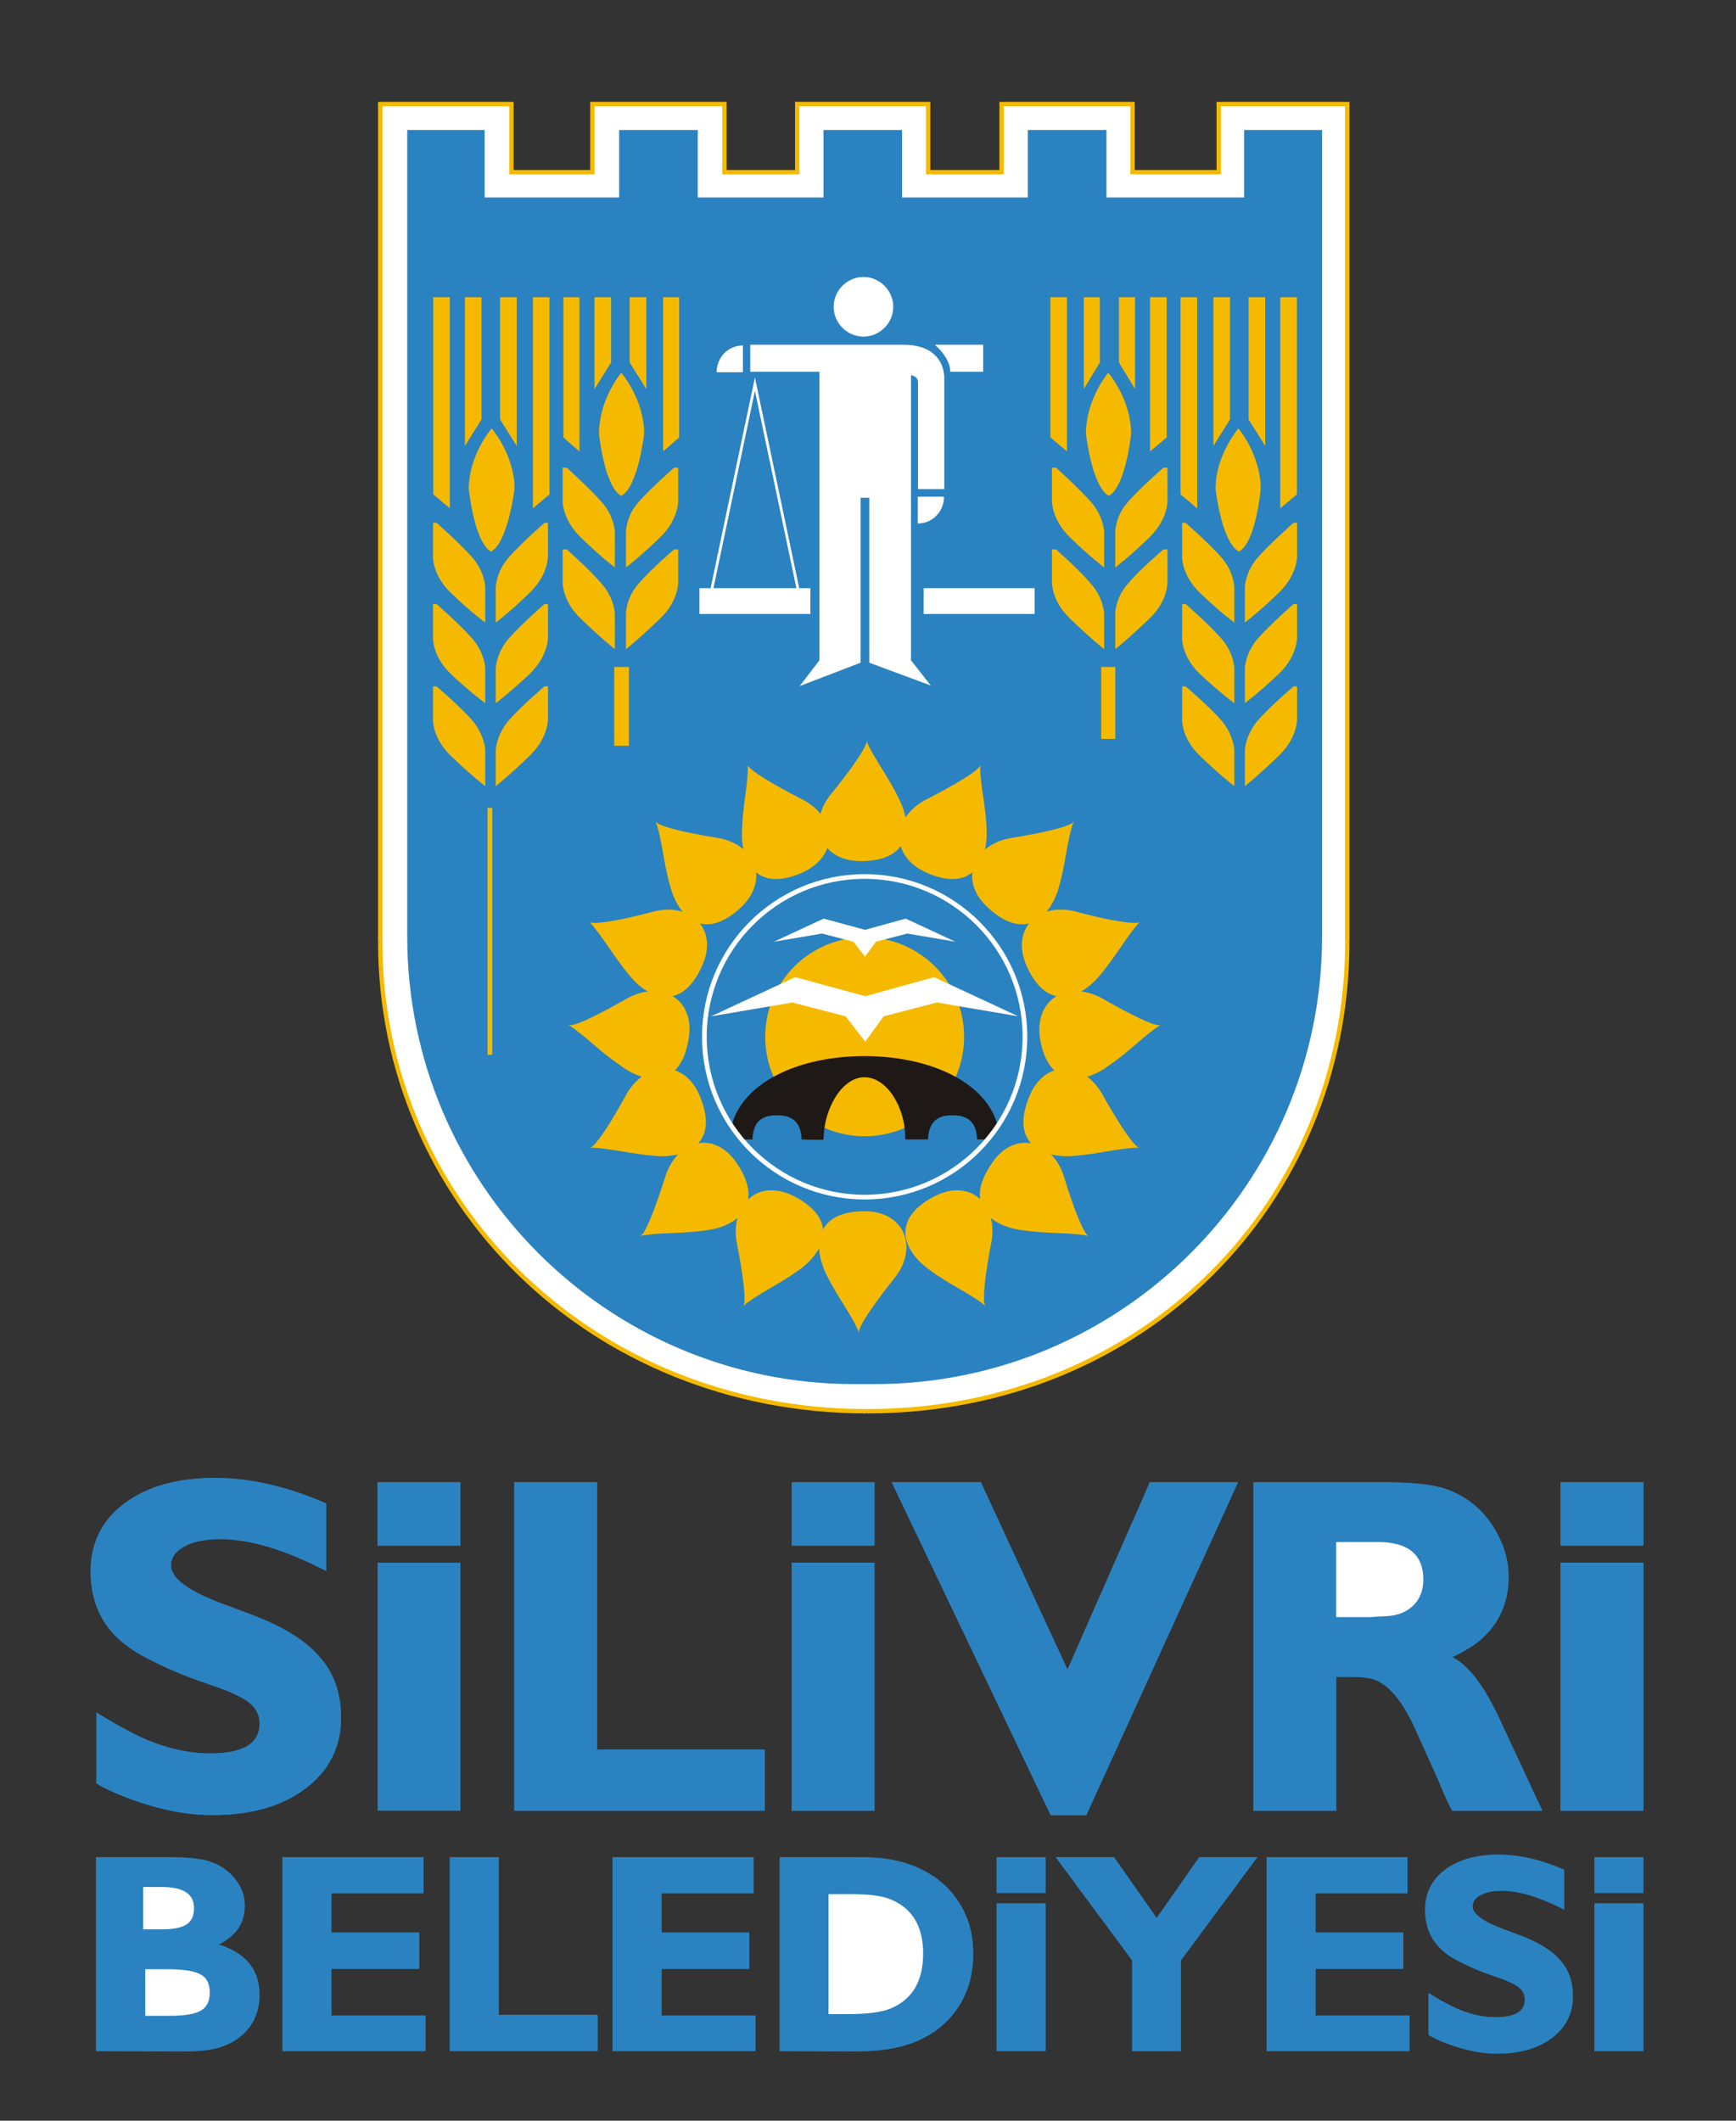
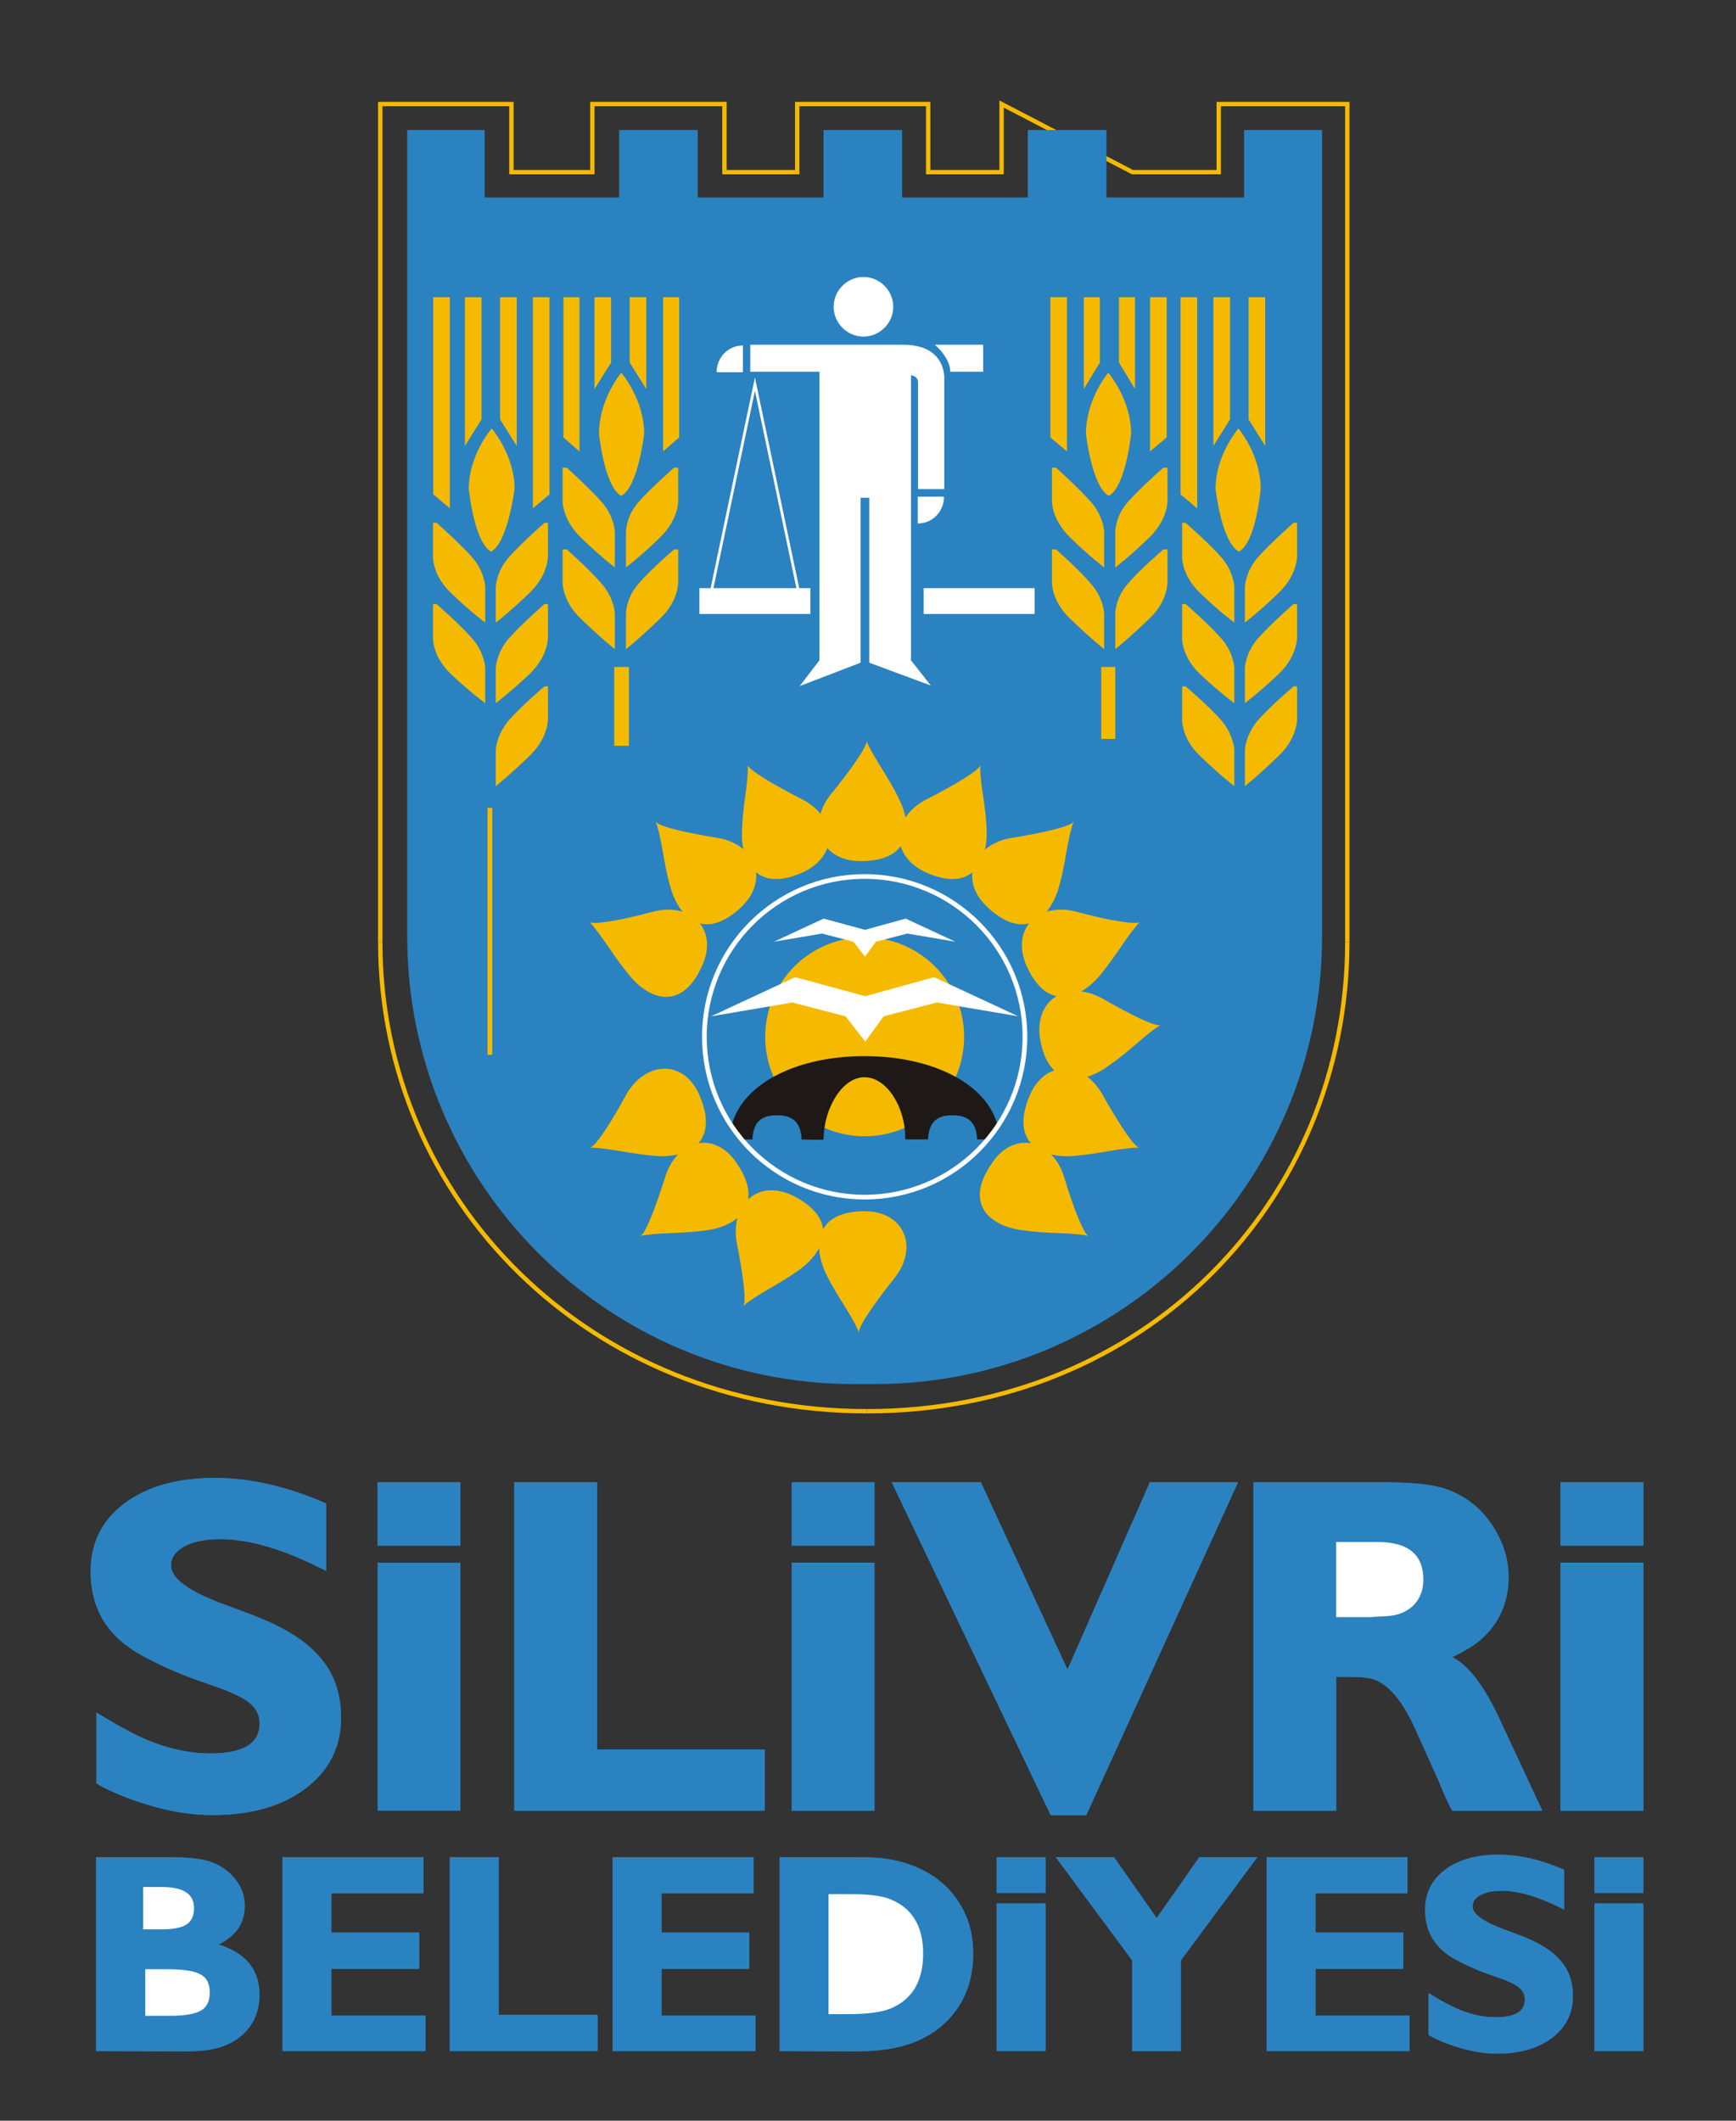
<svg xmlns="http://www.w3.org/2000/svg" xmlns:ns1="http://sodipodi.sourceforge.net/DTD/sodipodi-0.dtd" xmlns:ns2="http://www.inkscape.org/namespaces/inkscape" id="svg2" ns1:version="0.32" ns2:version="0.46" width="744.095" height="908.858" xml:space="preserve" ns1:docname="Graphic1.svg" ns2:output_extension="org.inkscape.output.svg.inkscape">
  <rect width="100%" height="100%" fill="#333333" stroke="none" />
  <defs id="defs5">
    <ns2:perspective ns1:type="inkscape:persp3d" ns2:vp_x="0 : 526.18109 : 1" ns2:vp_y="0 : 1000 : 0" ns2:vp_z="744.09448 : 526.18109 : 1" ns2:persp3d-origin="372.04724 : 350.78739 : 1" id="perspective9" />
  </defs>
  <ns1:namedview ns2:window-height="712" ns2:window-width="1024" ns2:pageshadow="2" ns2:pageopacity="0.0" guidetolerance="10.0" gridtolerance="10.0" objecttolerance="10.0" borderopacity="1.0" bordercolor="#666666" pagecolor="#ffffff" id="base" showgrid="false" ns2:zoom="0.50833008" ns2:cx="372.04724" ns2:cy="454.42914" ns2:window-x="-4" ns2:window-y="-4" ns2:current-layer="g11" />
  <g id="g11" ns2:groupmode="layer" ns2:label="Graphic1" transform="matrix(1.25,0,0,-1.25,0,908.858)">
-     <path d="M 297.294,243.239 C 392.411,243.239 461.989,315.236 461.989,404.126 L 461.989,691.419 L 417.908,691.419 L 417.908,668.06 L 388.343,668.06 L 388.343,691.419 L 343.442,691.419 L 343.442,668.06 L 318.271,668.06 L 318.271,691.419 L 273.372,691.419 L 273.372,668.06 L 248.417,668.06 L 248.417,691.419 L 203.117,691.419 L 203.117,668.06 L 175.364,668.06 L 175.364,691.419 L 130.388,691.419 L 130.388,404.126 C 130.388,315.236 202.58,243.239 297.294,243.239" style="fill:#ffffff;fill-opacity:1;fill-rule:evenodd;stroke:none" id="path13" />
    <path d="M 297.294,243.239 C 392.411,243.239 461.989,315.236 461.989,404.126" style="fill:none;stroke:#f5ba00;stroke-opacity:1;stroke-width:1.494;stroke-linecap:butt;stroke-linejoin:miter;stroke-miterlimit:10;stroke-dasharray:none" id="path15" />
-     <path d="M 461.989,404.126 L 461.989,691.419 L 417.908,691.419 L 417.908,668.06 L 388.343,668.06 L 388.343,691.419 L 343.442,691.419 L 343.442,668.06 L 318.271,668.06 L 318.271,691.419 L 273.372,691.419 L 273.372,668.06 L 248.417,668.06 L 248.417,691.419 L 203.117,691.419 L 203.117,668.06 L 175.364,668.06 L 175.364,691.419 L 130.388,691.419 L 130.388,404.126" style="fill:none;stroke:#f5ba00;stroke-opacity:1;stroke-width:1.494;stroke-linecap:butt;stroke-linejoin:miter;stroke-miterlimit:10;stroke-dasharray:none" id="path17" />
+     <path d="M 461.989,404.126 L 461.989,691.419 L 417.908,691.419 L 417.908,668.06 L 388.343,668.06 L 343.442,691.419 L 343.442,668.06 L 318.271,668.06 L 318.271,691.419 L 273.372,691.419 L 273.372,668.06 L 248.417,668.06 L 248.417,691.419 L 203.117,691.419 L 203.117,668.06 L 175.364,668.06 L 175.364,691.419 L 130.388,691.419 L 130.388,404.126" style="fill:none;stroke:#f5ba00;stroke-opacity:1;stroke-width:1.494;stroke-linecap:butt;stroke-linejoin:miter;stroke-miterlimit:10;stroke-dasharray:none" id="path17" />
    <path d="M 130.388,404.126 C 130.388,315.236 202.58,243.239 297.294,243.239" style="fill:none;stroke:#f5ba00;stroke-opacity:1;stroke-width:1.494;stroke-linecap:butt;stroke-linejoin:miter;stroke-miterlimit:10;stroke-dasharray:none" id="path19" />
    <path d="M 453.342,682.518 L 453.342,405.993 C 453.342,321.327 384.568,252.548 299.908,252.548 L 292.87,252.548 C 208.211,252.548 139.638,321.327 139.638,405.993 L 139.638,682.518 L 166.182,682.518 L 166.182,659.391 L 212.306,659.391 L 212.306,682.518 L 239.258,682.518 L 239.258,659.391 L 282.376,659.391 L 282.376,682.518 L 309.328,682.518 L 309.328,659.391 L 352.447,659.391 L 352.447,682.518 L 379.4,682.518 L 379.4,659.391 L 426.596,659.391 L 426.596,682.518 L 453.342,682.518 z" style="fill:#2b82c0;fill-opacity:1;fill-rule:evenodd;stroke:none" id="path21" />
    <path d="M 241.53,371.615 C 241.53,401.971 266.136,426.58 296.489,426.58 C 326.844,426.58 351.45,401.971 351.45,371.615 C 351.45,341.26 326.844,316.652 296.489,316.652 C 266.136,316.652 241.53,341.26 241.53,371.615" style="fill:#2b82c0;fill-opacity:1;fill-rule:evenodd;stroke:none" id="path23" />
    <path d="M 262.389,371.615 C 262.389,390.45 277.657,405.719 296.489,405.719 C 315.324,405.719 330.591,390.45 330.591,371.615 C 330.591,352.78 315.324,337.512 296.489,337.512 C 277.657,337.512 262.389,352.78 262.389,371.615" style="fill:#f5ba00;fill-opacity:1;fill-rule:evenodd;stroke:none" id="path25" />
    <path d="M 318.225,336.422 C 318.496,343.107 322.093,344.714 326.593,344.714 C 331.113,344.714 334.807,343.153 335.045,336.422 L 338.701,336.422 C 339.924,337.888 341.072,339.415 342.139,341.004 C 338.488,355.703 319.377,364.998 296.414,364.998 C 273.455,364.998 254.472,355.702 250.84,341.005 C 251.907,339.416 253.056,337.888 254.279,336.422 L 258.026,336.422 C 258.266,343.151 261.877,344.714 266.396,344.714 C 270.896,344.714 274.608,343.108 274.878,336.422 C 274.878,336.422 282.415,336.147 282.415,336.422 C 282.415,346.863 288.682,357.755 296.414,357.755 C 304.145,357.755 310.413,347.431 310.413,336.989 C 310.413,336.748 310.409,336.661 310.402,336.422 L 318.225,336.422 z" style="fill:#1e1917;fill-opacity:1;fill-rule:evenodd;stroke:none" id="path27" />
    <path d="M 241.53,371.615 C 241.53,401.971 266.136,426.58 296.489,426.58 C 326.844,426.58 351.45,401.971 351.45,371.615 C 351.45,341.26 326.844,316.652 296.489,316.652 C 266.136,316.652 241.53,341.26 241.53,371.615" style="fill:none;stroke:#ffffff;stroke-opacity:1;stroke-width:1.607;stroke-linecap:butt;stroke-linejoin:miter;stroke-miterlimit:10;stroke-dasharray:none" id="path29" />
    <path d="M 366.142,625.44 L 359.907,625.44 L 359.907,576.973 L 366.142,571.744 L 366.142,625.44 z" style="fill:#f5ba00;fill-opacity:1;fill-rule:evenodd;stroke:none" id="path31" />
    <path d="M 366.142,625.44 L 359.907,625.44 L 359.907,576.973 L 366.142,571.744 L 366.142,625.44 z" style="fill:none;stroke:#2b82c0;stroke-opacity:1;stroke-width:0.536;stroke-linecap:butt;stroke-linejoin:miter;stroke-miterlimit:10;stroke-dasharray:none" id="path33" />
    <path d="M 371.37,625.44 L 377.402,625.44 L 377.402,602.715 L 371.37,592.774 L 371.37,625.44 z" style="fill:#f5ba00;fill-opacity:1;fill-rule:evenodd;stroke:none" id="path35" />
    <path d="M 371.37,625.44 L 377.402,625.44 L 377.402,602.715 L 371.37,592.774 L 371.37,625.44 z" style="fill:none;stroke:#2b82c0;stroke-opacity:1;stroke-width:0.536;stroke-linecap:butt;stroke-linejoin:miter;stroke-miterlimit:10;stroke-dasharray:none" id="path37" />
    <path d="M 389.468,625.44 L 383.435,625.44 L 383.435,602.715 L 389.468,592.774 L 389.468,625.44 z" style="fill:#f5ba00;fill-opacity:1;fill-rule:evenodd;stroke:none" id="path39" />
    <path d="M 389.468,625.44 L 383.435,625.44 L 383.435,602.715 L 389.468,592.774 L 389.468,625.44 z" style="fill:none;stroke:#2b82c0;stroke-opacity:1;stroke-width:0.536;stroke-linecap:butt;stroke-linejoin:miter;stroke-miterlimit:10;stroke-dasharray:none" id="path41" />
    <path d="M 394.093,625.44 L 400.327,625.44 L 400.327,576.973 L 394.093,571.744 L 394.093,625.44 z" style="fill:#f5ba00;fill-opacity:1;fill-rule:evenodd;stroke:none" id="path43" />
    <path d="M 394.093,625.44 L 400.327,625.44 L 400.327,576.973 L 394.093,571.744 L 394.093,625.44 z" style="fill:none;stroke:#2b82c0;stroke-opacity:1;stroke-width:0.536;stroke-linecap:butt;stroke-linejoin:miter;stroke-miterlimit:10;stroke-dasharray:none" id="path45" />
    <path d="M 380.217,557.063 C 374.386,560.281 372.375,578.38 372.375,578.38 C 372.375,590.246 380.017,599.295 380.017,599.295 C 380.017,599.295 387.859,590.246 387.859,578.38 C 387.859,578.38 386.049,560.281 380.217,557.063" style="fill:#f5ba00;fill-opacity:1;fill-rule:evenodd;stroke:none" id="path47" />
    <path d="M 360.712,566.736 L 360.712,556.077 C 360.712,556.077 360.108,549.44 366.946,542.803 C 373.783,536.167 378.609,532.547 378.609,532.547 L 378.609,544.814 C 378.609,544.814 378.409,550.043 374.185,554.87 C 369.962,559.697 362.119,566.736 362.119,566.736 L 360.712,566.736 z" style="fill:#f5ba00;fill-opacity:1;fill-rule:evenodd;stroke:none" id="path49" />
    <path d="M 400.327,566.736 L 400.327,556.077 C 400.327,556.077 400.93,549.44 394.093,542.803 C 387.256,536.167 382.43,532.547 382.43,532.547 L 382.43,544.814 C 382.43,544.814 382.43,550.043 386.652,554.87 C 390.875,559.697 398.919,566.736 398.919,566.736 L 400.327,566.736 z" style="fill:#f5ba00;fill-opacity:1;fill-rule:evenodd;stroke:none" id="path51" />
    <path d="M 360.712,538.705 L 360.712,528.247 C 360.712,528.247 360.108,521.409 366.946,514.974 C 373.783,508.337 378.609,504.517 378.609,504.517 L 378.609,516.784 C 378.609,516.784 378.409,522.013 374.185,526.839 C 369.962,531.867 362.119,538.705 362.119,538.705 L 360.712,538.705 z" style="fill:#f5ba00;fill-opacity:1;fill-rule:evenodd;stroke:none" id="path53" />
    <path d="M 400.327,538.705 L 400.327,528.247 C 400.327,528.247 400.93,521.409 394.093,514.974 C 387.256,508.337 382.43,504.517 382.43,504.517 L 382.43,516.784 C 382.43,516.784 382.43,522.013 386.652,526.839 C 390.875,531.867 398.919,538.705 398.919,538.705 L 400.327,538.705 z" style="fill:#f5ba00;fill-opacity:1;fill-rule:evenodd;stroke:none" id="path55" />
    <path d="M 377.603,498.405 L 382.43,498.405 L 382.43,473.746 L 377.603,473.746 L 377.603,498.405 z" style="fill:#f5ba00;fill-opacity:1;fill-rule:evenodd;stroke:none" id="path57" />
    <path d="M 410.784,625.44 L 404.55,625.44 L 404.55,557.465 L 410.784,552.237 L 410.784,625.44 z" style="fill:#f5ba00;fill-opacity:1;fill-rule:evenodd;stroke:none" id="path59" />
    <path d="M 410.784,625.44 L 404.55,625.44 L 404.55,557.465 L 410.784,552.237 L 410.784,625.44 z" style="fill:none;stroke:#2b82c0;stroke-opacity:1;stroke-width:0.536;stroke-linecap:butt;stroke-linejoin:miter;stroke-miterlimit:10;stroke-dasharray:none" id="path61" />
    <path d="M 415.811,625.44 L 422.045,625.44 L 422.045,583.207 L 415.811,573.267 L 415.811,625.44 z" style="fill:#f5ba00;fill-opacity:1;fill-rule:evenodd;stroke:none" id="path63" />
    <path d="M 415.811,625.44 L 422.045,625.44 L 422.045,583.207 L 415.811,573.267 L 415.811,625.44 z" style="fill:none;stroke:#2b82c0;stroke-opacity:1;stroke-width:0.536;stroke-linecap:butt;stroke-linejoin:miter;stroke-miterlimit:10;stroke-dasharray:none" id="path65" />
    <path d="M 434.111,625.44 L 427.876,625.44 L 427.876,583.207 L 434.111,573.267 L 434.111,625.44 z" style="fill:#f5ba00;fill-opacity:1;fill-rule:evenodd;stroke:none" id="path67" />
    <path d="M 434.111,625.44 L 427.876,625.44 L 427.876,583.207 L 434.111,573.267 L 434.111,625.44 z" style="fill:none;stroke:#2b82c0;stroke-opacity:1;stroke-width:0.536;stroke-linecap:butt;stroke-linejoin:miter;stroke-miterlimit:10;stroke-dasharray:none" id="path69" />
-     <path d="M 438.735,625.44 L 444.97,625.44 L 444.97,557.465 L 438.735,552.237 L 438.735,625.44 z" style="fill:#f5ba00;fill-opacity:1;fill-rule:evenodd;stroke:none" id="path71" />
    <path d="M 438.735,625.44 L 444.97,625.44 L 444.97,557.465 L 438.735,552.237 L 438.735,625.44 z" style="fill:none;stroke:#2b82c0;stroke-opacity:1;stroke-width:0.536;stroke-linecap:butt;stroke-linejoin:miter;stroke-miterlimit:10;stroke-dasharray:none" id="path73" />
    <path d="M 424.86,537.958 C 418.828,541.176 416.817,559.476 416.817,559.476 C 416.817,571.141 424.659,580.191 424.659,580.191 C 424.659,580.191 432.301,571.141 432.301,559.476 C 432.301,559.476 430.692,541.176 424.86,537.958" style="fill:#f5ba00;fill-opacity:1;fill-rule:evenodd;stroke:none" id="path75" />
    <path d="M 405.355,547.831 L 405.355,537.172 C 405.355,537.172 404.55,530.535 411.387,523.899 C 418.224,517.263 423.252,513.642 423.252,513.642 L 423.252,525.91 C 423.252,525.91 423.051,531.139 418.828,535.966 C 414.604,540.792 406.561,547.831 406.561,547.831 L 405.355,547.831 z" style="fill:#f5ba00;fill-opacity:1;fill-rule:evenodd;stroke:none" id="path77" />
    <path d="M 444.769,547.831 L 444.769,537.172 C 444.769,537.172 445.372,530.535 438.534,523.899 C 431.697,517.263 426.871,513.642 426.871,513.642 L 426.871,525.91 C 426.871,525.91 427.072,531.139 431.296,535.966 C 435.518,540.792 443.562,547.831 443.562,547.831 L 444.769,547.831 z" style="fill:#f5ba00;fill-opacity:1;fill-rule:evenodd;stroke:none" id="path79" />
    <path d="M 405.355,520.001 L 405.355,509.343 C 405.355,509.343 404.55,502.706 411.387,496.069 C 418.224,489.633 423.252,486.014 423.252,486.014 L 423.252,498.081 C 423.252,498.081 423.051,503.31 418.828,508.136 C 414.604,512.963 406.561,520.001 406.561,520.001 L 405.355,520.001 z" style="fill:#f5ba00;fill-opacity:1;fill-rule:evenodd;stroke:none" id="path81" />
    <path d="M 444.769,520.001 L 444.769,509.343 C 444.769,509.343 445.372,502.706 438.534,496.069 C 431.697,489.633 426.871,486.014 426.871,486.014 L 426.871,498.081 C 426.871,498.081 427.072,503.31 431.296,508.136 C 435.518,512.963 443.562,520.001 443.562,520.001 L 444.769,520.001 z" style="fill:#f5ba00;fill-opacity:1;fill-rule:evenodd;stroke:none" id="path83" />
    <path d="M 405.355,491.75 L 405.355,481.293 C 405.355,481.293 404.55,474.656 411.387,468.02 C 418.224,461.383 423.252,457.562 423.252,457.562 L 423.252,470.031 C 423.252,470.031 423.051,475.058 418.828,480.086 C 414.604,484.913 406.561,491.75 406.561,491.75 L 405.355,491.75 z" style="fill:#f5ba00;fill-opacity:1;fill-rule:evenodd;stroke:none" id="path85" />
    <path d="M 444.769,491.75 L 444.769,481.293 C 444.769,481.293 445.372,474.656 438.534,468.02 C 431.697,461.383 426.871,457.562 426.871,457.562 L 426.871,470.031 C 426.871,470.031 427.072,475.058 431.296,480.086 C 435.518,484.913 443.562,491.75 443.562,491.75 L 444.769,491.75 z" style="fill:#f5ba00;fill-opacity:1;fill-rule:evenodd;stroke:none" id="path87" />
    <path d="M 227.113,625.44 L 233.146,625.44 L 233.146,576.973 L 227.113,571.744 L 227.113,625.44 z" style="fill:#f5ba00;fill-opacity:1;fill-rule:evenodd;stroke:none" id="path89" />
    <path d="M 227.113,625.44 L 233.146,625.44 L 233.146,576.973 L 227.113,571.744 L 227.113,625.44 z" style="fill:none;stroke:#2b82c0;stroke-opacity:1;stroke-width:0.536;stroke-linecap:butt;stroke-linejoin:miter;stroke-miterlimit:10;stroke-dasharray:none" id="path91" />
    <path d="M 221.885,625.44 L 215.651,625.44 L 215.651,602.715 L 221.885,592.774 L 221.885,625.44 z" style="fill:#f5ba00;fill-opacity:1;fill-rule:evenodd;stroke:none" id="path93" />
    <path d="M 221.885,625.44 L 215.651,625.44 L 215.651,602.715 L 221.885,592.774 L 221.885,625.44 z" style="fill:none;stroke:#2b82c0;stroke-opacity:1;stroke-width:0.536;stroke-linecap:butt;stroke-linejoin:miter;stroke-miterlimit:10;stroke-dasharray:none" id="path95" />
    <path d="M 203.585,625.44 L 209.819,625.44 L 209.819,602.715 L 203.585,592.774 L 203.585,625.44 z" style="fill:#f5ba00;fill-opacity:1;fill-rule:evenodd;stroke:none" id="path97" />
    <path d="M 203.585,625.44 L 209.819,625.44 L 209.819,602.715 L 203.585,592.774 L 203.585,625.44 z" style="fill:none;stroke:#2b82c0;stroke-opacity:1;stroke-width:0.536;stroke-linecap:butt;stroke-linejoin:miter;stroke-miterlimit:10;stroke-dasharray:none" id="path99" />
    <path d="M 198.96,625.44 L 192.928,625.44 L 192.928,576.973 L 198.96,571.744 L 198.96,625.44 z" style="fill:#f5ba00;fill-opacity:1;fill-rule:evenodd;stroke:none" id="path101" />
    <path d="M 198.96,625.44 L 192.928,625.44 L 192.928,576.973 L 198.96,571.744 L 198.96,625.44 z" style="fill:none;stroke:#2b82c0;stroke-opacity:1;stroke-width:0.536;stroke-linecap:butt;stroke-linejoin:miter;stroke-miterlimit:10;stroke-dasharray:none" id="path103" />
    <path d="M 213.037,557.063 C 218.868,560.281 220.879,578.38 220.879,578.38 C 220.879,590.246 213.037,599.295 213.037,599.295 C 213.037,599.295 205.396,590.246 205.396,578.38 C 205.396,578.38 207.205,560.281 213.037,557.063" style="fill:#f5ba00;fill-opacity:1;fill-rule:evenodd;stroke:none" id="path105" />
    <path d="M 232.543,566.736 L 232.543,556.077 C 232.543,556.077 233.146,549.44 226.31,542.803 C 219.472,536.167 214.646,532.547 214.646,532.547 L 214.646,544.814 C 214.646,544.814 214.646,550.043 218.868,554.87 C 223.091,559.697 231.135,566.736 231.135,566.736 L 232.543,566.736 z" style="fill:#f5ba00;fill-opacity:1;fill-rule:evenodd;stroke:none" id="path107" />
    <path d="M 192.928,566.736 L 192.928,556.077 C 192.928,556.077 192.324,549.44 199.162,542.803 C 205.999,536.167 210.825,532.547 210.825,532.547 L 210.825,544.814 C 210.825,544.814 210.624,550.043 206.401,554.87 C 202.178,559.697 194.335,566.736 194.335,566.736 L 192.928,566.736 z" style="fill:#f5ba00;fill-opacity:1;fill-rule:evenodd;stroke:none" id="path109" />
    <path d="M 232.543,538.705 L 232.543,528.247 C 232.543,528.247 233.146,521.409 226.31,514.974 C 219.472,508.337 214.646,504.517 214.646,504.517 L 214.646,516.784 C 214.646,516.784 214.646,522.013 218.868,526.839 C 223.091,531.867 231.135,538.705 231.135,538.705 L 232.543,538.705 z" style="fill:#f5ba00;fill-opacity:1;fill-rule:evenodd;stroke:none" id="path111" />
    <path d="M 192.928,538.705 L 192.928,528.247 C 192.928,528.247 192.324,521.409 199.162,514.974 C 205.999,508.337 210.825,504.517 210.825,504.517 L 210.825,516.784 C 210.825,516.784 210.624,522.013 206.401,526.839 C 202.178,531.867 194.335,538.705 194.335,538.705 L 192.928,538.705 z" style="fill:#f5ba00;fill-opacity:1;fill-rule:evenodd;stroke:none" id="path113" />
    <path d="M 210.624,498.405 L 215.651,498.405 L 215.651,471.39 L 210.624,471.39 L 210.624,498.405 z" style="fill:#f5ba00;fill-opacity:1;fill-rule:evenodd;stroke:none" id="path115" />
    <path d="M 182.47,625.44 L 188.705,625.44 L 188.705,557.465 L 182.47,552.237 L 182.47,625.44 z" style="fill:#f5ba00;fill-opacity:1;fill-rule:evenodd;stroke:none" id="path117" />
    <path d="M 182.47,625.44 L 188.705,625.44 L 188.705,557.465 L 182.47,552.237 L 182.47,625.44 z" style="fill:none;stroke:#2b82c0;stroke-opacity:1;stroke-width:0.536;stroke-linecap:butt;stroke-linejoin:miter;stroke-miterlimit:10;stroke-dasharray:none" id="path119" />
    <path d="M 177.444,625.44 L 171.209,625.44 L 171.209,583.207 L 177.444,573.267 L 177.444,625.44 z" style="fill:#f5ba00;fill-opacity:1;fill-rule:evenodd;stroke:none" id="path121" />
    <path d="M 177.444,625.44 L 171.209,625.44 L 171.209,583.207 L 177.444,573.267 L 177.444,625.44 z" style="fill:none;stroke:#2b82c0;stroke-opacity:1;stroke-width:0.536;stroke-linecap:butt;stroke-linejoin:miter;stroke-miterlimit:10;stroke-dasharray:none" id="path123" />
    <path d="M 159.144,625.44 L 165.378,625.44 L 165.378,583.207 L 159.144,573.267 L 159.144,625.44 z" style="fill:#f5ba00;fill-opacity:1;fill-rule:evenodd;stroke:none" id="path125" />
    <path d="M 159.144,625.44 L 165.378,625.44 L 165.378,583.207 L 159.144,573.267 L 159.144,625.44 z" style="fill:none;stroke:#2b82c0;stroke-opacity:1;stroke-width:0.536;stroke-linecap:butt;stroke-linejoin:miter;stroke-miterlimit:10;stroke-dasharray:none" id="path127" />
    <path d="M 154.519,625.44 L 148.285,625.44 L 148.285,557.465 L 154.519,552.237 L 154.519,625.44 z" style="fill:#f5ba00;fill-opacity:1;fill-rule:evenodd;stroke:none" id="path129" />
    <path d="M 154.519,625.44 L 148.285,625.44 L 148.285,557.465 L 154.519,552.237 L 154.519,625.44 z" style="fill:none;stroke:#2b82c0;stroke-opacity:1;stroke-width:0.536;stroke-linecap:butt;stroke-linejoin:miter;stroke-miterlimit:10;stroke-dasharray:none" id="path131" />
    <path d="M 168.394,537.958 C 174.226,541.176 176.438,559.476 176.438,559.476 C 176.438,571.141 168.595,580.191 168.595,580.191 C 168.595,580.191 160.752,571.141 160.752,559.476 C 160.752,559.476 162.563,541.176 168.394,537.958" style="fill:#f5ba00;fill-opacity:1;fill-rule:evenodd;stroke:none" id="path133" />
    <path d="M 187.9,547.831 L 187.9,537.172 C 187.9,537.172 188.504,530.535 181.666,523.899 C 174.83,517.263 170.003,513.642 170.003,513.642 L 170.003,525.91 C 170.003,525.91 170.204,531.139 174.427,535.966 C 178.65,540.792 186.693,547.831 186.693,547.831 L 187.9,547.831 z" style="fill:#f5ba00;fill-opacity:1;fill-rule:evenodd;stroke:none" id="path135" />
    <path d="M 148.486,547.831 L 148.486,537.172 C 148.486,537.172 147.682,530.535 154.519,523.899 C 161.357,517.263 166.383,513.642 166.383,513.642 L 166.383,525.91 C 166.383,525.91 166.182,531.139 161.959,535.966 C 157.736,540.792 149.693,547.831 149.693,547.831 L 148.486,547.831 z" style="fill:#f5ba00;fill-opacity:1;fill-rule:evenodd;stroke:none" id="path137" />
    <path d="M 187.9,520.001 L 187.9,509.343 C 187.9,509.343 188.504,502.706 181.666,496.069 C 174.83,489.633 170.003,486.014 170.003,486.014 L 170.003,498.081 C 170.003,498.081 170.204,503.31 174.427,508.136 C 178.65,512.963 186.693,520.001 186.693,520.001 L 187.9,520.001 z" style="fill:#f5ba00;fill-opacity:1;fill-rule:evenodd;stroke:none" id="path139" />
    <path d="M 148.486,520.001 L 148.486,509.343 C 148.486,509.343 147.682,502.706 154.519,496.069 C 161.357,489.633 166.383,486.014 166.383,486.014 L 166.383,498.081 C 166.383,498.081 166.182,503.31 161.959,508.136 C 157.736,512.963 149.693,520.001 149.693,520.001 L 148.486,520.001 z" style="fill:#f5ba00;fill-opacity:1;fill-rule:evenodd;stroke:none" id="path141" />
    <path d="M 187.9,491.75 L 187.9,481.293 C 187.9,481.293 188.504,474.656 181.666,468.02 C 174.83,461.383 170.003,457.562 170.003,457.562 L 170.003,470.031 C 170.003,470.031 170.204,475.058 174.427,480.086 C 178.65,484.913 186.693,491.75 186.693,491.75 L 187.9,491.75 z" style="fill:#f5ba00;fill-opacity:1;fill-rule:evenodd;stroke:none" id="path143" />
-     <path d="M 148.486,491.75 L 148.486,481.293 C 148.486,481.293 147.682,474.656 154.519,468.02 C 161.357,461.383 166.383,457.562 166.383,457.562 L 166.383,470.031 C 166.383,470.031 166.182,475.058 161.959,480.086 C 157.736,484.913 149.693,491.75 149.693,491.75 L 148.486,491.75 z" style="fill:#f5ba00;fill-opacity:1;fill-rule:evenodd;stroke:none" id="path145" />
    <path d="M 347.819,525.824 L 336.155,525.824 L 336.155,573.89 L 347.819,525.824 z" style="fill:#2b82c0;fill-opacity:1;fill-rule:evenodd;stroke:none" id="path147" />
    <path d="M 321.476,525.824 L 333.341,525.824 L 333.341,573.89 L 321.476,525.824 z" style="fill:#2b82c0;fill-opacity:1;fill-rule:evenodd;stroke:none" id="path149" />
    <path d="M 167.989,450.1 L 167.989,365.451" style="fill:none;stroke:#f5ba00;stroke-opacity:1;stroke-width:1.607;stroke-linecap:butt;stroke-linejoin:miter;stroke-miterlimit:10;stroke-dasharray:none" id="path151" />
    <path d="M 297.143,473.016 C 297.361,471.273 292.351,463.867 284.51,454.283 C 276.669,443.826 281.678,431.845 295.182,431.845 C 312.39,431.845 313.043,443.826 308.252,453.193 C 304.549,461.036 299.321,467.571 297.143,473.016" style="fill:#f5ba00;fill-opacity:1;fill-rule:evenodd;stroke:none" id="path153" />
    <path d="M 336.133,464.738 C 335.697,462.997 328.291,458.422 317.182,452.758 C 305.638,446.441 305.202,433.589 317.618,427.925 C 333.301,420.954 338.746,431.628 338.31,442.52 C 338.092,450.798 335.914,458.857 336.133,464.738" style="fill:#f5ba00;fill-opacity:1;fill-rule:evenodd;stroke:none" id="path155" />
    <path d="M 368.151,445.352 C 367.062,443.826 358.567,441.648 346.152,439.688 C 333.301,437.074 328.726,424.875 338.964,415.727 C 351.597,404.181 360.309,412.677 363.141,423.133 C 365.537,431.41 365.973,439.688 368.151,445.352" style="fill:#f5ba00;fill-opacity:1;fill-rule:evenodd;stroke:none" id="path157" />
    <path d="M 390.803,410.934 C 389.279,410.063 380.567,411.369 368.587,414.637 C 355.518,417.687 346.587,408.32 352.033,395.904 C 359.002,380.219 370.329,384.359 377.3,392.854 C 382.745,399.389 386.666,406.577 390.803,410.934" style="fill:#f5ba00;fill-opacity:1;fill-rule:evenodd;stroke:none" id="path159" />
    <path d="M 397.992,375.645 C 396.249,374.992 388.19,378.913 377.517,385.012 C 365.755,391.111 354.646,384.359 356.607,371.071 C 359.439,354.08 371.418,355.17 380.13,361.705 C 387.318,366.497 392.764,372.595 397.992,375.645" style="fill:#f5ba00;fill-opacity:1;fill-rule:evenodd;stroke:none" id="path161" />
    <path d="M 390.586,333.604 C 388.844,334.04 383.834,341.446 377.735,352.338 C 370.983,363.665 357.913,363.665 352.904,351.03 C 346.369,335.129 357.26,329.901 368.151,330.772 C 376.646,331.426 384.486,333.604 390.586,333.604" style="fill:#f5ba00;fill-opacity:1;fill-rule:evenodd;stroke:none" id="path163" />
    <path d="M 373.161,303.325 C 371.636,304.196 368.151,312.474 364.665,324.237 C 360.309,336.654 347.458,339.485 340.053,328.159 C 330.251,313.998 339.835,306.593 350.725,305.285 C 359.22,303.979 367.497,304.633 373.161,303.325" style="fill:#f5ba00;fill-opacity:1;fill-rule:evenodd;stroke:none" id="path165" />
-     <path d="M 337.875,279.363 C 336.785,280.888 337.657,289.602 340.053,301.8 C 342.013,314.87 332.211,323.148 320.231,316.831 C 304.984,308.771 309.994,297.879 318.925,291.562 C 325.677,286.552 333.301,283.284 337.875,279.363" style="fill:#f5ba00;fill-opacity:1;fill-rule:evenodd;stroke:none" id="path167" />
    <path d="M 294.529,270.214 C 294.311,272.175 299.104,279.363 306.945,289.166 C 315.004,299.622 309.994,311.82 296.489,311.82 C 279.282,311.82 278.628,299.622 283.421,290.037 C 287.123,282.413 292.351,275.878 294.529,270.214" style="fill:#f5ba00;fill-opacity:1;fill-rule:evenodd;stroke:none" id="path169" />
    <path d="M 256.412,464.738 C 257.066,462.997 264.472,458.422 275.58,452.758 C 287.123,446.441 287.559,433.589 275.145,427.925 C 259.462,420.954 253.798,431.628 254.452,442.52 C 254.669,450.798 256.63,458.857 256.412,464.738" style="fill:#f5ba00;fill-opacity:1;fill-rule:evenodd;stroke:none" id="path171" />
    <path d="M 224.829,445.352 C 225.918,443.826 234.413,441.648 246.828,439.688 C 259.462,437.074 263.818,424.875 253.798,415.727 C 241.165,404.181 232.67,412.677 229.838,423.133 C 227.443,431.41 227.007,439.688 224.829,445.352" style="fill:#f5ba00;fill-opacity:1;fill-rule:evenodd;stroke:none" id="path173" />
    <path d="M 202.176,410.934 C 203.701,410.063 212.414,411.369 224.393,414.637 C 237.245,417.687 246.393,408.32 240.729,395.904 C 233.759,380.219 222.433,384.359 215.681,392.854 C 210.236,399.389 206.315,406.577 202.176,410.934" style="fill:#f5ba00;fill-opacity:1;fill-rule:evenodd;stroke:none" id="path175" />
-     <path d="M 194.988,375.645 C 196.731,374.992 204.79,378.913 215.462,385.012 C 227.225,391.111 238.334,384.359 236.155,371.071 C 233.542,354.08 221.562,355.17 212.849,361.705 C 205.661,366.497 199.998,372.595 194.988,375.645" style="fill:#f5ba00;fill-opacity:1;fill-rule:evenodd;stroke:none" id="path177" />
    <path d="M 202.394,333.604 C 204.136,334.04 209.146,341.446 215.027,352.338 C 221.997,363.665 235.067,363.665 240.076,351.03 C 246.611,335.129 235.72,329.901 224.829,330.772 C 216.334,331.426 208.275,333.604 202.394,333.604" style="fill:#f5ba00;fill-opacity:1;fill-rule:evenodd;stroke:none" id="path179" />
    <path d="M 219.602,303.325 C 221.344,304.196 224.612,312.474 228.314,324.237 C 232.67,336.654 245.303,339.485 252.71,328.159 C 262.294,313.998 252.71,306.593 242.254,305.285 C 233.759,303.979 225.482,304.633 219.602,303.325" style="fill:#f5ba00;fill-opacity:1;fill-rule:evenodd;stroke:none" id="path181" />
    <path d="M 254.887,279.363 C 255.977,280.888 254.887,289.602 252.492,301.8 C 250.749,314.87 260.551,323.148 272.53,316.831 C 287.777,308.771 282.767,297.879 273.838,291.562 C 266.867,286.552 259.462,283.284 254.887,279.363" style="fill:#f5ba00;fill-opacity:1;fill-rule:evenodd;stroke:none" id="path183" />
    <path d="M 257.271,608.882 L 257.271,599.631 L 280.979,599.631 L 280.979,500.685 L 274.201,491.856 L 295.095,499.881 L 295.095,556.423 L 298.072,556.423 L 298.072,499.881 L 319.168,492.057 L 312.388,500.685 L 312.388,598.424 C 312.388,598.424 314.782,598.223 314.782,596.011 L 314.782,559.4 L 323.788,559.4 L 323.788,597.217 C 323.788,597.217 324.636,608.882 309.755,608.882 C 295.075,608.882 257.271,608.882 257.271,608.882" style="fill:#ffffff;fill-opacity:1;fill-rule:evenodd;stroke:none" id="path185" />
    <path d="M 337.131,608.882 L 320.576,608.882 C 320.576,608.882 325.842,604.526 325.842,599.631 L 337.131,599.631 L 337.131,608.882 z" style="fill:#ffffff;fill-opacity:1;fill-rule:evenodd;stroke:none" id="path187" />
    <path d="M 258.862,595.371 L 243.739,523.452 L 273.986,523.452 L 258.862,595.371 z" style="fill:none;stroke:#ffffff;stroke-opacity:1;stroke-width:0.945;stroke-linecap:butt;stroke-linejoin:miter;stroke-miterlimit:10;stroke-dasharray:none" id="path189" />
    <path d="M 239.839,525.44 L 277.886,525.44 L 277.886,516.581 L 239.839,516.581 L 239.839,525.44 z" style="fill:#ffffff;fill-opacity:1;fill-rule:evenodd;stroke:none" id="path191" />
    <path d="M 316.733,525.44 L 354.78,525.44 L 354.78,516.581 L 316.733,516.581 L 316.733,525.44 z" style="fill:#ffffff;fill-opacity:1;fill-rule:evenodd;stroke:none" id="path193" />
    <path d="M 285.861,621.903 C 285.861,627.5 290.485,632.123 296.081,632.123 C 301.678,632.123 306.3,627.5 306.3,621.903 C 306.3,616.306 301.678,611.683 296.081,611.683 C 290.485,611.683 285.861,616.306 285.861,621.903" style="fill:#ffffff;fill-opacity:1;fill-rule:evenodd;stroke:none" id="path195" />
    <path d="M 245.739,599.467 C 245.739,604.535 249.678,608.643 254.745,608.643 L 254.745,599.467 L 245.739,599.467 z" style="fill:#ffffff;fill-opacity:1;fill-rule:evenodd;stroke:none" id="path197" />
    <path d="M 323.709,556.784 C 323.709,551.716 319.77,547.608 314.703,547.608 L 314.703,556.784 L 323.709,556.784 z" style="fill:#ffffff;fill-opacity:1;fill-rule:evenodd;stroke:none" id="path199" />
    <path d="M 296.7,369.96 L 289.95,378.639 L 271.711,383.378 L 243.83,378.639 L 272.676,392.058 L 296.7,385.542 L 320.305,392.062 L 349.15,378.644 L 321.269,383.382 L 303.029,378.644 L 296.7,369.96 z" style="fill:#ffffff;fill-opacity:1;fill-rule:evenodd;stroke:none" id="path201" />
    <path d="M 296.614,399.093 L 292.628,404.217 L 281.858,407.016 L 265.395,404.217 L 282.427,412.14 L 296.614,408.293 L 310.551,412.143 L 327.585,404.22 L 311.121,407.017 L 300.351,404.22 L 296.614,399.093 z" style="fill:#ffffff;fill-opacity:1;fill-rule:evenodd;stroke:none" id="path203" />
    <path d="M 111.82,211.618 L 111.82,188.499 L 109.837,189.493 C 96.627,196.097 85.18,199.4 75.491,199.4 C 70.427,199.4 66.353,198.573 63.271,196.923 C 60.19,195.27 58.647,193.071 58.647,190.317 C 58.647,185.914 64.758,181.455 76.978,176.942 L 85.895,173.639 C 96.793,169.567 104.664,164.721 109.507,159.108 C 114.46,153.602 116.937,146.612 116.937,138.136 C 116.937,128.119 112.865,120.028 104.719,113.862 C 96.682,107.807 86.059,104.784 72.848,104.784 C 63.602,104.784 53.694,106.816 43.127,110.891 C 38.612,112.653 35.255,114.248 33.053,115.678 L 33.053,139.953 C 40.539,135.329 46.594,132.082 51.218,130.209 C 58.373,127.347 65.307,125.915 72.024,125.915 C 83.363,125.915 89.032,129.33 89.032,136.156 C 89.032,138.908 87.931,141.218 85.729,143.09 C 83.527,144.963 79.564,146.887 73.839,148.87 L 67.731,151.017 C 61.455,153.219 55.237,155.971 49.07,159.274 C 44.778,161.585 41.254,164.28 38.503,167.365 C 33.55,172.979 31.073,179.968 31.073,188.336 C 31.073,198.024 34.925,205.785 42.63,211.618 C 50.446,217.453 60.795,220.372 73.675,220.372 C 85.785,220.372 98.499,217.453 111.82,211.618 z M 262.22,127.239 L 262.22,106.267 L 176.353,106.267 L 176.353,218.885 L 204.755,218.885 L 204.755,127.239 L 262.22,127.239 z M 299.853,191.309 L 299.853,106.267 L 271.452,106.267 L 271.452,191.309 L 299.853,191.309 z M 424.509,218.885 L 372.494,104.784 L 360.274,104.784 L 305.783,218.885 L 336.332,218.885 L 366.053,154.65 L 394.291,218.885 L 424.509,218.885 z M 429.778,218.885 L 473.042,218.885 C 481.297,218.885 487.352,218.499 491.207,217.728 C 495.168,217.068 498.967,215.582 502.601,213.271 C 507.003,210.408 510.525,206.555 513.168,201.711 C 515.919,196.868 517.295,191.803 517.295,186.519 C 517.295,177.713 514.103,170.501 507.718,164.888 C 505.408,162.905 502.16,160.924 497.977,158.941 C 503.48,156.19 508.874,149.145 514.158,137.806 L 528.855,106.267 L 497.977,106.267 L 497.314,107.422 L 495.168,112.044 L 493.024,117.165 L 485.426,134.009 C 480.914,144.136 475.905,149.972 470.4,151.511 C 468.857,151.952 466.161,152.174 462.309,152.174 L 458.179,152.174 L 458.179,106.267 L 429.778,106.267 L 429.778,218.885 z M 458.179,198.41 L 458.179,172.649 L 469.903,172.649 L 472.05,172.815 L 475.519,172.979 C 479.261,173.198 482.289,174.41 484.601,176.612 C 486.913,178.922 488.067,181.895 488.067,185.529 C 488.067,194.117 482.839,198.41 472.383,198.41 L 458.179,198.41 z M 563.515,191.309 L 563.515,106.267 L 535.115,106.267 L 535.115,191.309 L 563.515,191.309 z M 157.874,218.885 L 157.874,197.18 L 129.473,197.18 L 129.473,218.885 L 157.874,218.885 z M 299.853,218.885 L 299.853,197.18 L 271.452,197.18 L 271.452,218.885 L 299.853,218.885 z M 563.515,218.885 L 563.515,197.18 L 535.115,197.18 L 535.115,218.885 L 563.515,218.885 z M 32.958,90.324 L 58.292,90.324 C 64.006,90.324 68.327,89.902 71.249,89.057 C 75.017,87.953 78.069,85.972 80.408,83.113 C 82.746,80.321 83.917,77.204 83.917,73.76 C 83.917,67.784 80.929,63.335 74.952,60.412 C 84.306,57.488 88.982,51.74 88.982,43.166 C 88.982,38.943 87.846,35.273 85.573,32.156 C 83.299,29.037 80.084,26.764 75.927,25.335 C 72.873,24.295 68.716,23.777 63.455,23.777 L 32.958,23.875 L 32.958,90.324 z M 49.814,78.437 L 49.814,63.92 L 56.05,63.92 C 60.077,63.92 62.935,64.471 64.623,65.575 C 66.377,66.68 67.255,68.564 67.255,71.227 C 67.255,76.033 63.617,78.437 56.342,78.437 L 49.814,78.437 z M 49.814,51.934 L 49.814,35.955 L 57.999,35.955 C 63.195,35.955 66.8,36.539 68.813,37.71 C 70.893,38.879 71.932,40.957 71.932,43.945 C 71.932,46.998 70.861,49.076 68.716,50.18 C 66.638,51.35 62.805,51.934 57.22,51.934 L 49.814,51.934 z M 145.875,36.053 L 145.875,23.875 L 96.865,23.875 L 96.865,90.324 L 145.193,90.324 L 145.193,77.949 L 113.626,77.949 L 113.626,64.504 L 143.731,64.504 L 143.731,52.032 L 113.626,52.032 L 113.626,36.053 L 145.875,36.053 z M 204.911,36.249 L 204.911,23.875 L 154.245,23.875 L 154.245,90.324 L 171.003,90.324 L 171.003,36.249 L 204.911,36.249 z M 259.075,36.053 L 259.075,23.875 L 210.065,23.875 L 210.065,90.324 L 258.393,90.324 L 258.393,77.949 L 226.825,77.949 L 226.825,64.504 L 256.931,64.504 L 256.931,52.032 L 226.825,52.032 L 226.825,36.053 L 259.075,36.053 z M 267.349,90.324 L 294.434,90.324 C 297.486,90.324 299.987,90.227 301.936,90.031 C 306.937,89.512 311.485,88.278 315.576,86.329 C 322.786,82.885 327.95,77.657 331.068,70.643 C 332.822,66.744 333.7,62.263 333.7,57.196 C 333.7,49.207 331.457,42.386 326.977,36.734 C 322.494,31.083 316.323,27.284 308.464,25.335 C 304.176,24.295 299.079,23.777 293.167,23.777 L 267.349,23.875 L 267.349,90.324 z M 284.105,77.657 L 284.105,36.539 L 290.829,36.539 C 297.454,36.539 302.325,37.19 305.443,38.489 C 312.848,41.606 316.551,47.875 316.551,57.293 C 316.551,66.648 312.816,72.85 305.346,75.904 C 302.487,77.072 298.201,77.657 292.484,77.657 L 284.105,77.657 z M 358.535,74.493 L 358.535,23.875 L 341.776,23.875 L 341.776,74.493 L 358.535,74.493 z M 431.115,90.324 L 404.904,54.954 L 404.904,23.875 L 388.244,23.875 L 388.244,54.954 L 362.034,90.324 L 382.007,90.324 L 396.623,69.472 L 411.238,90.324 L 431.115,90.324 z M 483.329,36.053 L 483.329,23.875 L 434.32,23.875 L 434.32,90.324 L 482.647,90.324 L 482.647,77.949 L 451.079,77.949 L 451.079,64.504 L 481.186,64.504 L 481.186,52.032 L 451.079,52.032 L 451.079,36.053 L 483.329,36.053 z M 536.325,86.036 L 536.325,72.395 L 535.154,72.981 C 527.36,76.878 520.605,78.827 514.889,78.827 C 511.9,78.827 509.497,78.339 507.679,77.365 C 505.861,76.39 504.951,75.093 504.951,73.467 C 504.951,70.87 508.556,68.239 515.767,65.575 L 521.028,63.627 C 527.458,61.224 532.102,58.365 534.96,55.053 C 537.883,51.804 539.344,47.68 539.344,42.678 C 539.344,36.767 536.942,31.994 532.136,28.355 C 527.392,24.782 521.125,22.998 513.329,22.998 C 507.873,22.998 502.028,24.198 495.793,26.602 C 493.129,27.642 491.148,28.583 489.849,29.427 L 489.849,43.751 C 494.265,41.022 497.839,39.105 500.566,38.001 C 504.788,36.312 508.88,35.468 512.843,35.468 C 519.534,35.468 522.879,37.482 522.879,41.51 C 522.879,43.133 522.229,44.497 520.929,45.601 C 519.63,46.706 517.292,47.842 513.914,49.012 L 510.31,50.279 C 506.606,51.578 502.937,53.201 499.3,55.15 C 496.766,56.514 494.688,58.105 493.065,59.924 C 490.141,63.237 488.68,67.361 488.68,72.298 C 488.68,78.015 490.953,82.594 495.499,86.036 C 500.111,89.48 506.218,91.201 513.818,91.201 C 520.962,91.201 528.465,89.48 536.325,86.036 z M 563.498,74.493 L 563.498,23.875 L 546.741,23.875 L 546.741,74.493 L 563.498,74.493 z M 358.535,90.324 L 358.535,78.11 L 341.776,78.11 L 341.776,90.324 L 358.535,90.324 z M 563.498,90.324 L 563.498,78.11 L 546.741,78.11 L 546.741,90.324 L 563.498,90.324 z" style="fill:#2b82c0;fill-opacity:1;fill-rule:evenodd;stroke:none" id="path205" />
    <path d="M 111.82,211.618 L 111.82,188.499 L 109.837,189.493 C 96.627,196.097 85.18,199.4 75.491,199.4 C 70.427,199.4 66.353,198.573 63.271,196.923 C 60.19,195.27 58.647,193.071 58.647,190.317 C 58.647,185.914 64.758,181.455 76.978,176.942 L 85.895,173.639 C 96.793,169.567 104.664,164.721 109.507,159.108 C 114.46,153.602 116.937,146.612 116.937,138.136 C 116.937,128.119 112.865,120.028 104.719,113.862 C 96.682,107.807 86.059,104.784 72.848,104.784 C 63.602,104.784 53.694,106.816 43.127,110.891 C 38.612,112.653 35.255,114.248 33.053,115.678 L 33.053,139.953 C 40.539,135.329 46.594,132.082 51.218,130.209 C 58.373,127.347 65.307,125.915 72.024,125.915 C 83.363,125.915 89.032,129.33 89.032,136.156 C 89.032,138.908 87.931,141.218 85.729,143.09 C 83.527,144.963 79.564,146.887 73.839,148.87 L 67.731,151.017 C 61.455,153.219 55.237,155.971 49.07,159.274 C 44.778,161.585 41.254,164.28 38.503,167.365 C 33.55,172.979 31.073,179.968 31.073,188.336 C 31.073,198.024 34.925,205.785 42.63,211.618 C 50.446,217.453 60.795,220.372 73.675,220.372 C 85.785,220.372 98.499,217.453 111.82,211.618" style="fill:#2b82c0;fill-opacity:1;fill-rule:evenodd;stroke:none" id="path207" />
    <path d="M 157.874,191.309 L 157.874,106.267 L 129.473,106.267 L 129.473,191.309 L 157.874,191.309 z" style="fill:#2b82c0;fill-opacity:1;fill-rule:evenodd;stroke:none" id="path209" />
    <path d="M 262.22,127.239 L 262.22,106.267 L 176.353,106.267 L 176.353,218.885 L 204.755,218.885 L 204.755,127.239 L 262.22,127.239 z" style="fill:#2b82c0;fill-opacity:1;fill-rule:evenodd;stroke:none" id="path211" />
    <path d="M 299.853,191.309 L 299.853,106.267 L 271.452,106.267 L 271.452,191.309 L 299.853,191.309 z" style="fill:#2b82c0;fill-opacity:1;fill-rule:evenodd;stroke:none" id="path213" />
    <path d="M 424.509,218.885 L 372.494,104.784 L 360.274,104.784 L 305.783,218.885 L 336.332,218.885 L 366.053,154.65 L 394.291,218.885 L 424.509,218.885 z" style="fill:#2b82c0;fill-opacity:1;fill-rule:evenodd;stroke:none" id="path215" />
    <path d="M 429.778,218.885 L 473.042,218.885 C 481.297,218.885 487.352,218.499 491.207,217.728 C 495.168,217.068 498.967,215.582 502.601,213.271 C 507.003,210.408 510.525,206.555 513.168,201.711 C 515.919,196.868 517.295,191.803 517.295,186.519 C 517.295,177.713 514.103,170.501 507.718,164.888 C 505.408,162.905 502.16,160.924 497.977,158.941 C 503.48,156.19 508.874,149.145 514.158,137.806 L 528.855,106.267 L 497.977,106.267 L 497.314,107.422 L 495.168,112.044 L 493.024,117.165 L 485.426,134.009 C 480.914,144.136 475.905,149.972 470.4,151.511 C 468.857,151.952 466.161,152.174 462.309,152.174 L 458.179,152.174 L 458.179,106.267 L 429.778,106.267 L 429.778,218.885 z" style="fill:#2b82c0;fill-opacity:1;fill-rule:evenodd;stroke:none" id="path217" />
    <path d="M 458.179,198.41 L 458.179,172.649 L 469.903,172.649 L 472.05,172.815 L 475.519,172.979 C 479.261,173.198 482.289,174.41 484.601,176.612 C 486.913,178.922 488.067,181.895 488.067,185.529 C 488.067,194.117 482.839,198.41 472.383,198.41 L 458.179,198.41 z" style="fill:#ffffff;fill-opacity:1;fill-rule:evenodd;stroke:none" id="path219" />
    <path d="M 563.515,191.309 L 563.515,106.267 L 535.115,106.267 L 535.115,191.309 L 563.515,191.309 z" style="fill:#2b82c0;fill-opacity:1;fill-rule:evenodd;stroke:none" id="path221" />
    <path d="M 157.874,218.885 L 157.874,197.18 L 129.473,197.18 L 129.473,218.885 L 157.874,218.885 z" style="fill:#2b82c0;fill-opacity:1;fill-rule:evenodd;stroke:none" id="path223" />
    <path d="M 299.853,218.885 L 299.853,197.18 L 271.452,197.18 L 271.452,218.885 L 299.853,218.885 z" style="fill:#2b82c0;fill-opacity:1;fill-rule:evenodd;stroke:none" id="path225" />
    <path d="M 563.515,218.885 L 563.515,197.18 L 535.115,197.18 L 535.115,218.885 L 563.515,218.885 z" style="fill:#2b82c0;fill-opacity:1;fill-rule:evenodd;stroke:none" id="path227" />
    <path d="M 32.958,90.324 L 58.292,90.324 C 64.006,90.324 68.327,89.902 71.249,89.057 C 75.017,87.953 78.069,85.972 80.408,83.113 C 82.746,80.321 83.917,77.204 83.917,73.76 C 83.917,67.784 80.929,63.335 74.952,60.412 C 84.306,57.488 88.982,51.74 88.982,43.166 C 88.982,38.943 87.846,35.273 85.573,32.156 C 83.299,29.037 80.084,26.764 75.927,25.335 C 72.873,24.295 68.716,23.777 63.455,23.777 L 32.958,23.875 L 32.958,90.324 z" style="fill:#2b82c0;fill-opacity:1;fill-rule:evenodd;stroke:none" id="path229" />
    <path d="M 49.814,78.437 L 49.814,63.92 L 56.05,63.92 C 60.077,63.92 62.935,64.471 64.623,65.575 C 66.377,66.68 67.255,68.564 67.255,71.227 C 67.255,76.033 63.617,78.437 56.342,78.437 L 49.814,78.437 z" style="fill:#2b82c0;fill-opacity:1;fill-rule:evenodd;stroke:none" id="path231" />
    <path d="M 49.814,51.934 L 49.814,35.955 L 57.999,35.955 C 63.195,35.955 66.8,36.539 68.813,37.71 C 70.893,38.879 71.932,40.957 71.932,43.945 C 71.932,46.998 70.861,49.076 68.716,50.18 C 66.638,51.35 62.805,51.934 57.22,51.934 L 49.814,51.934 z" style="fill:#ffffff;fill-opacity:1;fill-rule:evenodd;stroke:none" id="path233" />
    <path d="M 145.875,36.053 L 145.875,23.875 L 96.865,23.875 L 96.865,90.324 L 145.193,90.324 L 145.193,77.949 L 113.626,77.949 L 113.626,64.504 L 143.731,64.504 L 143.731,52.032 L 113.626,52.032 L 113.626,36.053 L 145.875,36.053 z" style="fill:#2b82c0;fill-opacity:1;fill-rule:evenodd;stroke:none" id="path235" />
    <path d="M 204.911,36.249 L 204.911,23.875 L 154.245,23.875 L 154.245,90.324 L 171.003,90.324 L 171.003,36.249 L 204.911,36.249 z" style="fill:#2b82c0;fill-opacity:1;fill-rule:evenodd;stroke:none" id="path237" />
    <path d="M 259.075,36.053 L 259.075,23.875 L 210.065,23.875 L 210.065,90.324 L 258.393,90.324 L 258.393,77.949 L 226.825,77.949 L 226.825,64.504 L 256.931,64.504 L 256.931,52.032 L 226.825,52.032 L 226.825,36.053 L 259.075,36.053 z" style="fill:#2b82c0;fill-opacity:1;fill-rule:evenodd;stroke:none" id="path239" />
    <path d="M 267.349,90.324 L 294.434,90.324 C 297.486,90.324 299.987,90.227 301.936,90.031 C 306.937,89.512 311.485,88.278 315.576,86.329 C 322.786,82.885 327.95,77.657 331.068,70.643 C 332.822,66.744 333.7,62.263 333.7,57.196 C 333.7,49.207 331.457,42.386 326.977,36.734 C 322.494,31.083 316.323,27.284 308.464,25.335 C 304.176,24.295 299.079,23.777 293.167,23.777 L 267.349,23.875 L 267.349,90.324 z" style="fill:#2b82c0;fill-opacity:1;fill-rule:evenodd;stroke:none" id="path241" />
    <path d="M 284.105,77.657 L 284.105,36.539 L 290.829,36.539 C 297.454,36.539 302.325,37.19 305.443,38.489 C 312.848,41.606 316.551,47.875 316.551,57.293 C 316.551,66.648 312.816,72.85 305.346,75.904 C 302.487,77.072 298.201,77.657 292.484,77.657 L 284.105,77.657 z" style="fill:#ffffff;fill-opacity:1;fill-rule:evenodd;stroke:none" id="path243" />
    <path d="M 358.535,74.493 L 358.535,23.875 L 341.776,23.875 L 341.776,74.493 L 358.535,74.493 z" style="fill:#2b82c0;fill-opacity:1;fill-rule:evenodd;stroke:none" id="path245" />
    <path d="M 431.115,90.324 L 404.904,54.954 L 404.904,23.875 L 388.244,23.875 L 388.244,54.954 L 362.034,90.324 L 382.007,90.324 L 396.623,69.472 L 411.238,90.324 L 431.115,90.324 z" style="fill:#2b82c0;fill-opacity:1;fill-rule:evenodd;stroke:none" id="path247" />
    <path d="M 483.329,36.053 L 483.329,23.875 L 434.32,23.875 L 434.32,90.324 L 482.647,90.324 L 482.647,77.949 L 451.079,77.949 L 451.079,64.504 L 481.186,64.504 L 481.186,52.032 L 451.079,52.032 L 451.079,36.053 L 483.329,36.053 z" style="fill:#2b82c0;fill-opacity:1;fill-rule:evenodd;stroke:none" id="path249" />
    <path d="M 536.325,86.036 L 536.325,72.395 L 535.154,72.981 C 527.36,76.878 520.605,78.827 514.889,78.827 C 511.9,78.827 509.497,78.339 507.679,77.365 C 505.861,76.39 504.951,75.093 504.951,73.467 C 504.951,70.87 508.556,68.239 515.767,65.575 L 521.028,63.627 C 527.458,61.224 532.102,58.365 534.96,55.053 C 537.883,51.804 539.344,47.68 539.344,42.678 C 539.344,36.767 536.942,31.994 532.136,28.355 C 527.392,24.782 521.125,22.998 513.329,22.998 C 507.873,22.998 502.028,24.198 495.793,26.602 C 493.129,27.642 491.148,28.583 489.849,29.427 L 489.849,43.751 C 494.265,41.022 497.839,39.105 500.566,38.001 C 504.788,36.312 508.88,35.468 512.843,35.468 C 519.534,35.468 522.879,37.482 522.879,41.51 C 522.879,43.133 522.229,44.497 520.929,45.601 C 519.63,46.706 517.292,47.842 513.914,49.012 L 510.31,50.279 C 506.606,51.578 502.937,53.201 499.3,55.15 C 496.766,56.514 494.688,58.105 493.065,59.924 C 490.141,63.237 488.68,67.361 488.68,72.298 C 488.68,78.015 490.953,82.594 495.499,86.036 C 500.111,89.48 506.218,91.201 513.818,91.201 C 520.962,91.201 528.465,89.48 536.325,86.036" style="fill:#2b82c0;fill-opacity:1;fill-rule:evenodd;stroke:none" id="path251" />
    <path d="M 563.498,74.493 L 563.498,23.875 L 546.741,23.875 L 546.741,74.493 L 563.498,74.493 z" style="fill:#2b82c0;fill-opacity:1;fill-rule:evenodd;stroke:none" id="path253" />
    <path d="M 358.535,90.324 L 358.535,78.11 L 341.776,78.11 L 341.776,90.324 L 358.535,90.324 z" style="fill:#2b82c0;fill-opacity:1;fill-rule:evenodd;stroke:none" id="path255" />
    <path d="M 563.498,90.324 L 563.498,78.11 L 546.741,78.11 L 546.741,90.324 L 563.498,90.324 z" style="fill:#2b82c0;fill-opacity:1;fill-rule:evenodd;stroke:none" id="path257" />
    <path d="M 49.096,80.117 L 49.096,65.599 L 55.332,65.599 C 59.359,65.599 62.216,66.15 63.906,67.255 C 65.659,68.36 66.537,70.243 66.537,72.906 C 66.537,77.713 62.899,80.117 55.624,80.117 L 49.096,80.117 z" style="fill:#ffffff;fill-opacity:1;fill-rule:evenodd;stroke:none" id="path259" />
  </g>
</svg>